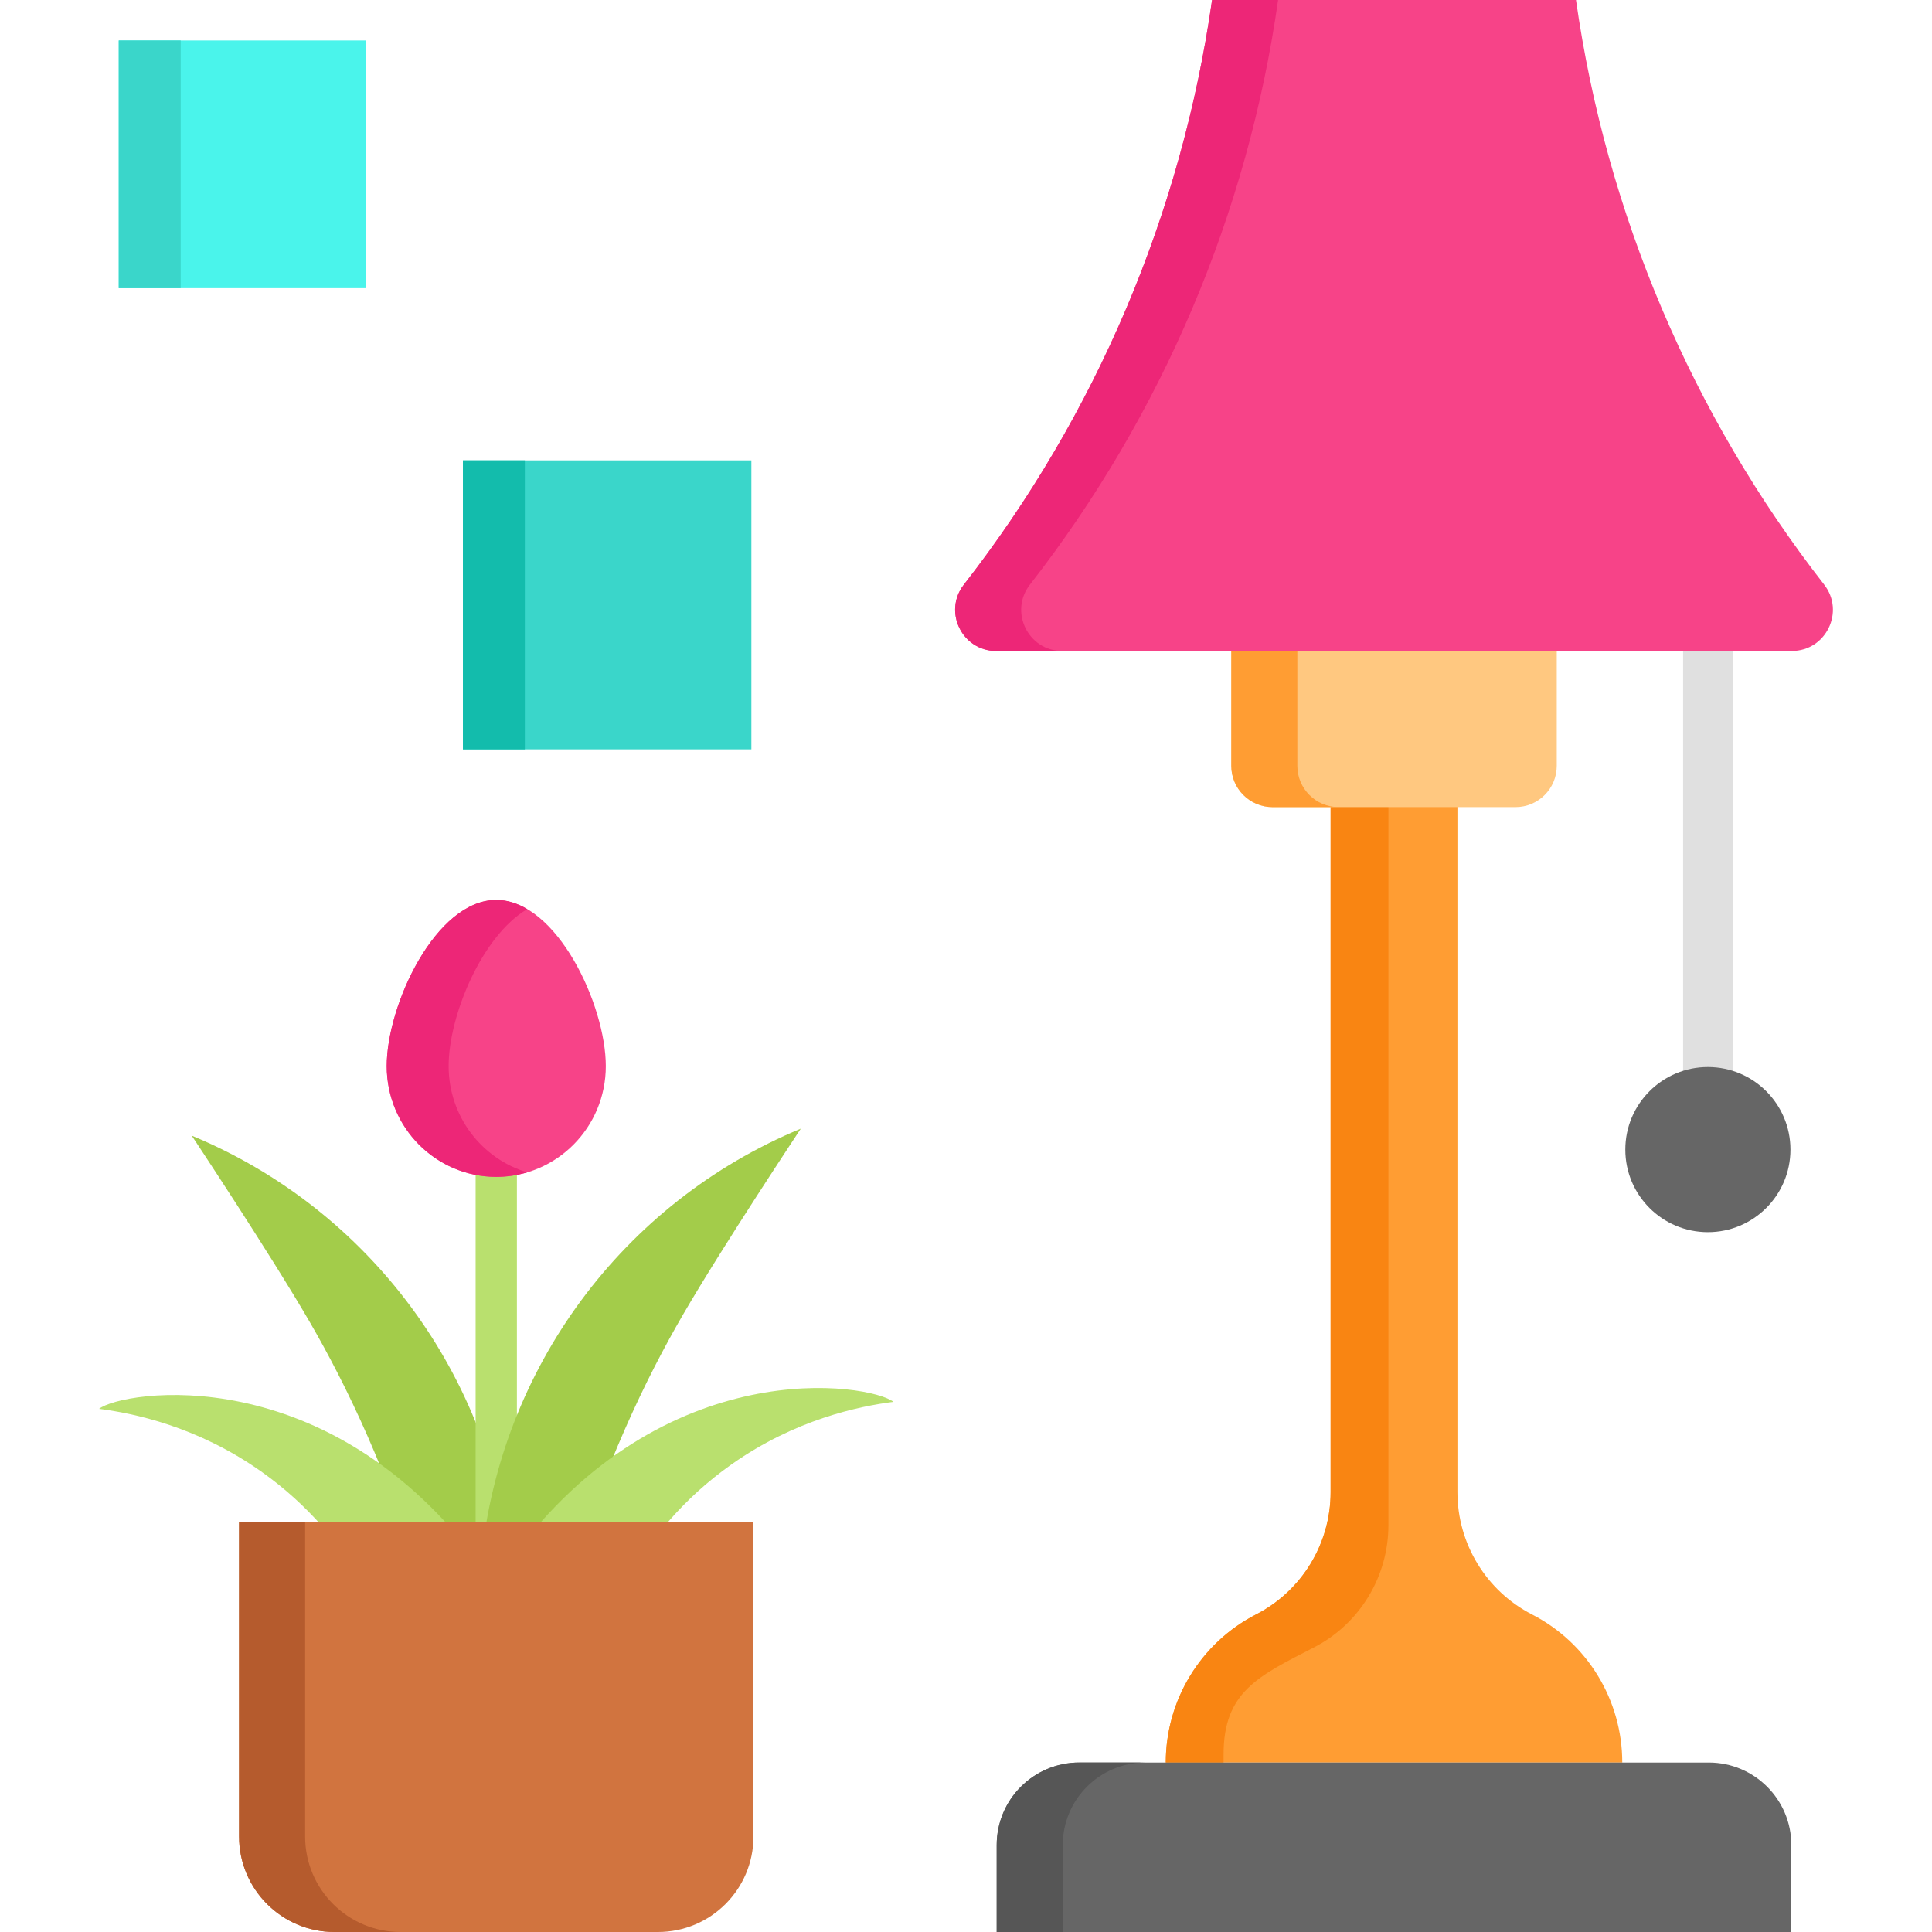
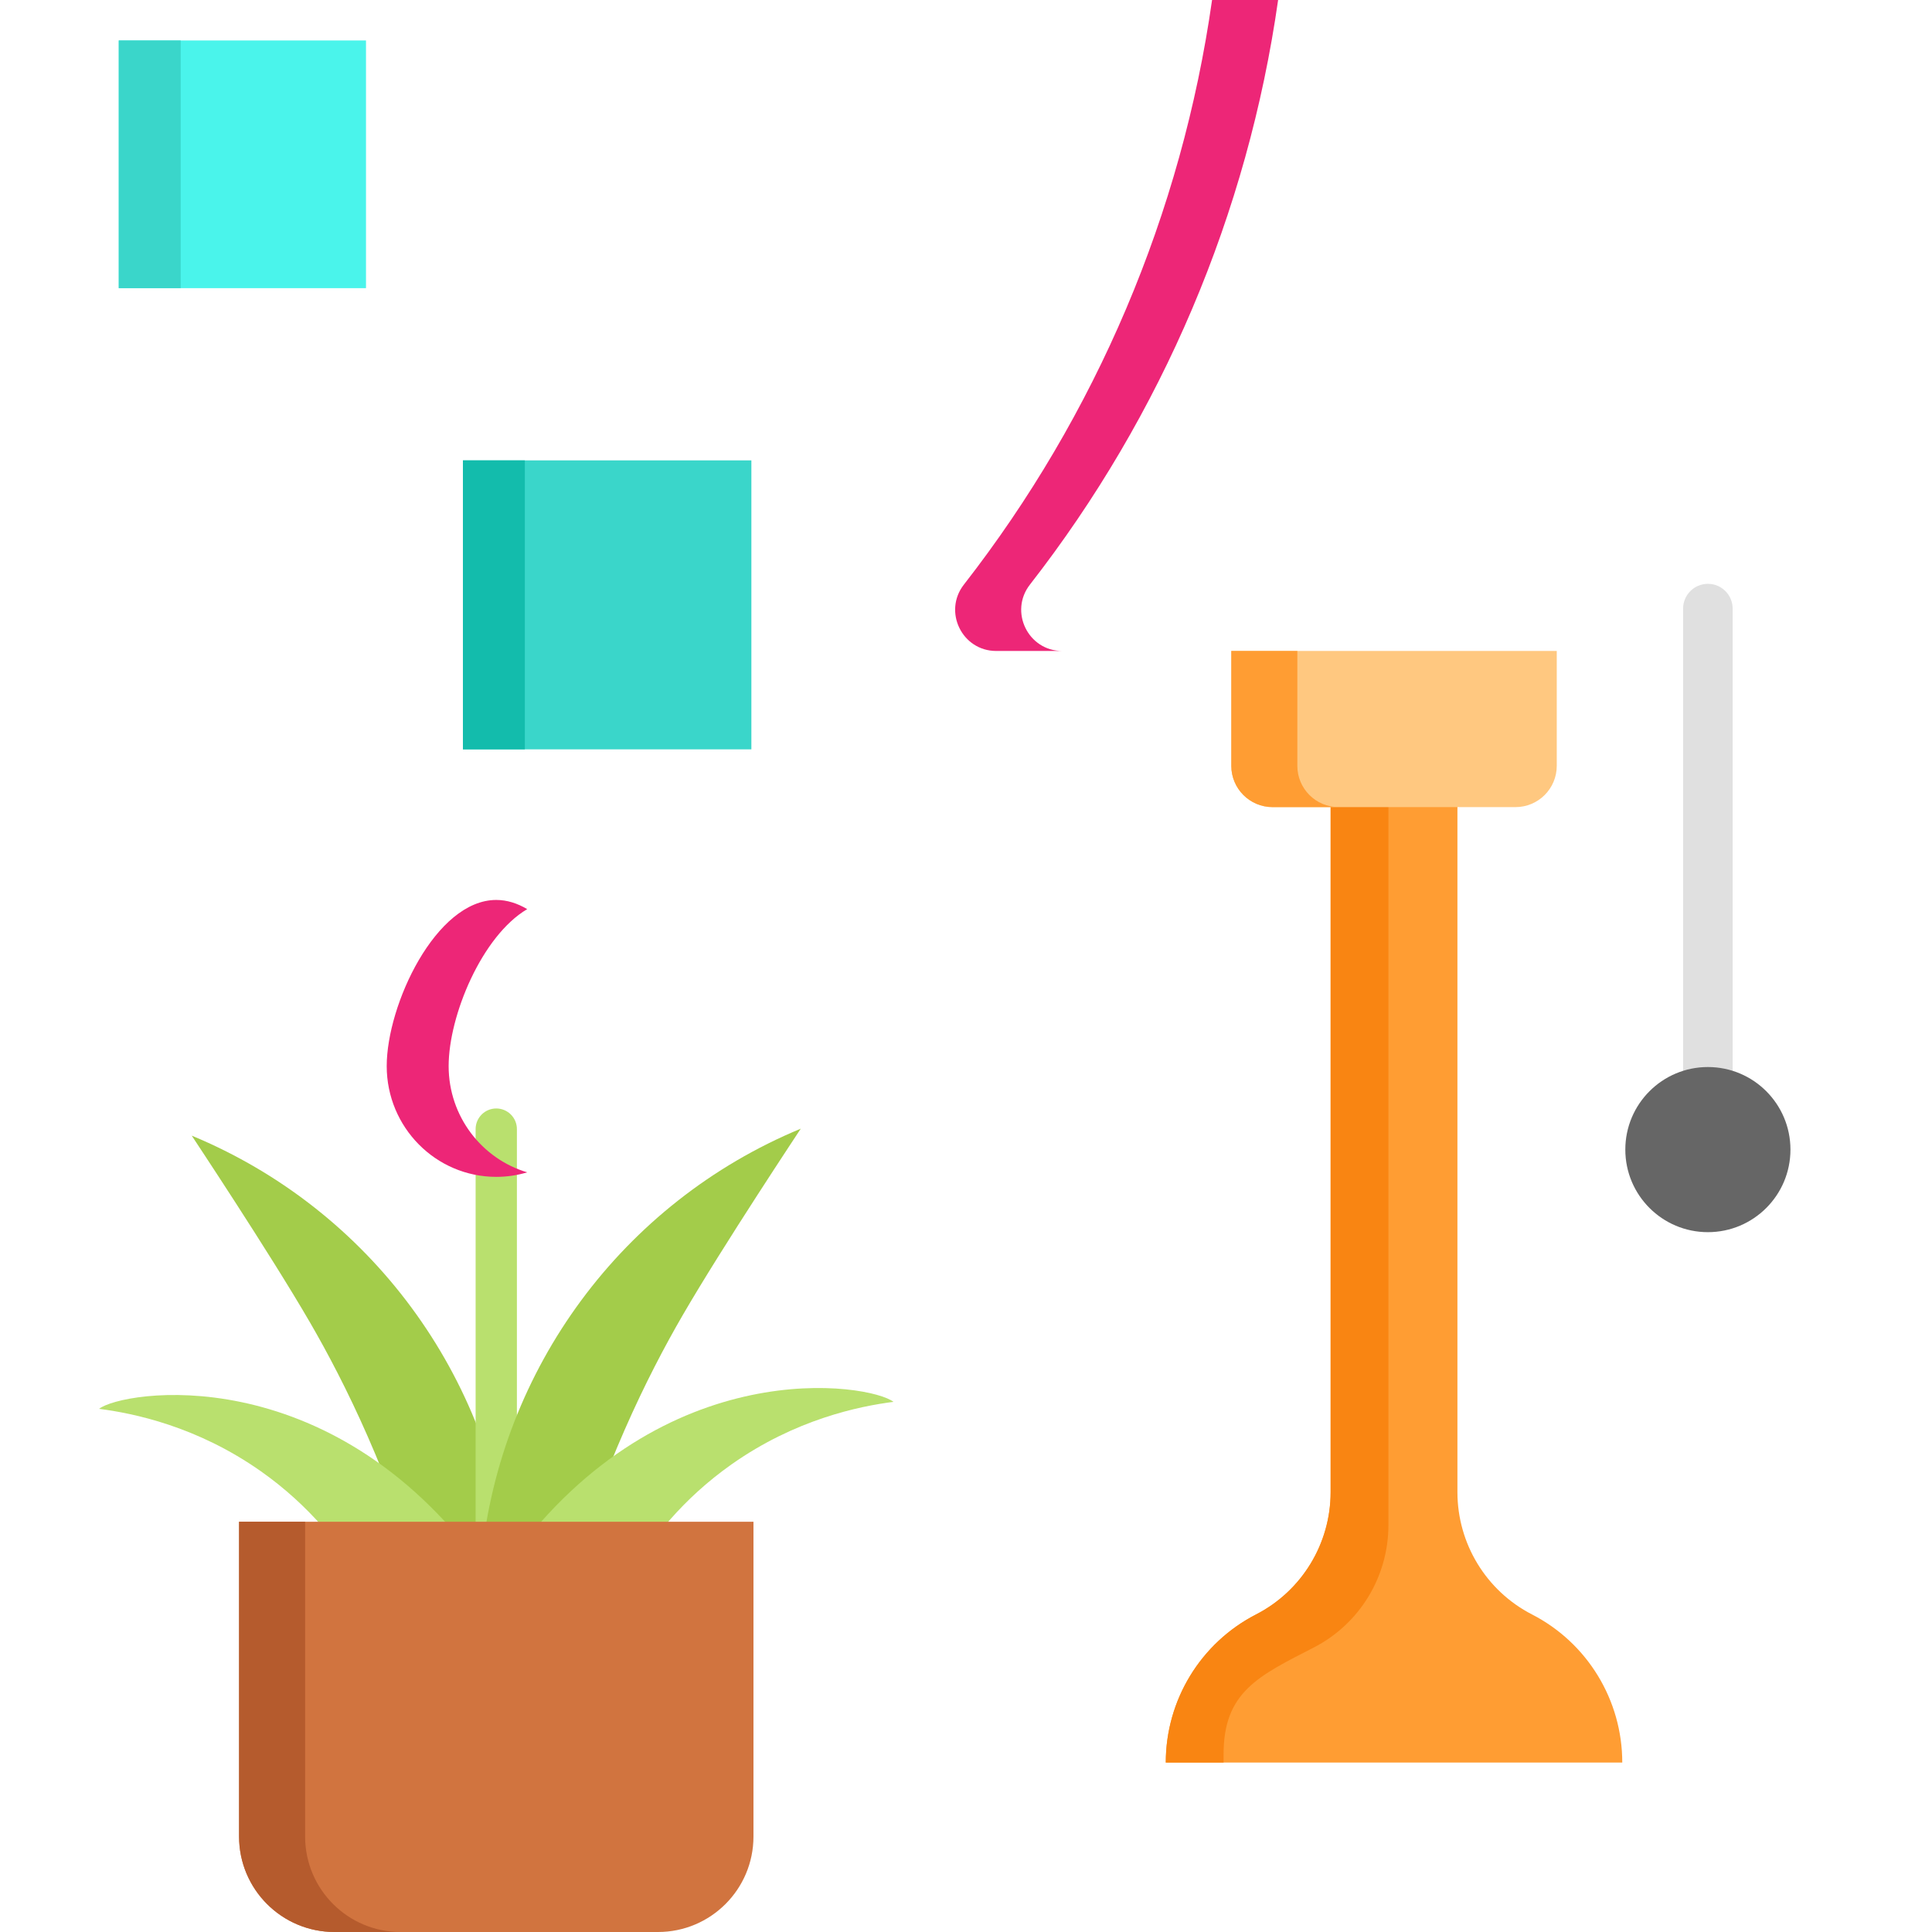
<svg xmlns="http://www.w3.org/2000/svg" id="Layer_1" enable-background="new 0 0 468 468" height="512" viewBox="0 0 468 468" width="512">
  <g>
    <g>
      <g>
        <g>
          <path d="m46.449 275.097c-.014.009 18.827 28.319 28.605 45.182 8.526 14.706 19.53 36.869 28.267 67.366l20.498-8.307c-4.624-46.026-34.1-86.301-77.37-104.241z" fill="#a3cc4a" />
        </g>
        <g>
          <path d="m24 341.272c8.342 1.07 23.747 4.229 39.228 15.147 23.488 16.567 31.459 39.931 33.747 47.706l19.633-24.79c-37.111-50.682-87.046-42.47-92.608-38.063z" fill="#b9e06e" />
        </g>
        <g>
          <path d="m120.213 385.18c-2.761 0-5-2.239-5-5v-106.668c0-2.761 2.239-5 5-5s5 2.239 5 5v106.668c0 2.761-2.238 5-5 5z" fill="#b9e06e" />
        </g>
        <g>
          <path d="m193.977 273.405c.014.009-18.827 28.319-28.605 45.182-8.526 14.706-19.53 36.869-28.267 67.366l-20.498-8.307c4.624-46.026 34.101-86.301 77.37-104.241z" fill="#a3cc4a" />
        </g>
        <g>
          <path d="m216.427 339.58c-8.342 1.07-23.747 4.229-39.228 15.147-23.488 16.567-31.459 39.931-33.747 47.706l-19.633-24.79c37.11-50.682 87.046-42.47 92.608-38.063z" fill="#b9e06e" />
        </g>
        <g>
          <g>
            <g>
-               <path d="m146.75 258.246c0 14.818-11.881 26.831-26.536 26.831s-26.536-12.013-26.536-26.831 11.881-40.246 26.536-40.246 26.536 25.428 26.536 40.246z" fill="#f74388" />
-             </g>
+               </g>
          </g>
          <g>
            <path d="m108.677 258.246c0-12.184 8.034-31.528 19.036-38.025-2.379-1.405-4.894-2.221-7.5-2.221-14.656 0-26.536 25.428-26.536 40.246s11.881 26.831 26.536 26.831c2.606 0 5.121-.386 7.5-1.094-11.002-3.273-19.036-13.553-19.036-25.737z" fill="#ed2677" />
          </g>
        </g>
      </g>
      <g>
        <g>
          <path d="m159.386 468h-78.345c-12.774 0-23.13-10.356-23.13-23.13v-76.251h124.606v76.251c-.001 12.774-10.357 23.13-23.131 23.13z" fill="#d1743f" />
        </g>
      </g>
      <g>
        <path d="m73.911 444.87v-76.251h-16v76.251c0 12.774 10.356 23.13 23.13 23.13h16c-12.775 0-23.13-10.356-23.13-23.13z" fill="#b55b2d" />
      </g>
    </g>
    <g>
      <g>
        <path d="m413.71 277.29c-3.313 0-6-2.687-6-6v-123.866c0-3.313 2.687-6 6-6s6 2.687 6 6v123.866c0 3.313-2.686 6-6 6z" fill="#e0e0e0" />
      </g>
      <g>
        <g>
          <circle cx="413.711" cy="278.474" fill="#666" r="20" />
        </g>
      </g>
      <g>
        <g>
          <g>
            <path d="m371.107 391.076c-11.091-5.701-18.066-17.144-18.066-29.638v-183.224h-30.716v183.225c0 12.494-6.975 23.936-18.066 29.638-13.423 6.9-21.866 20.75-21.866 35.871h110.579c.001-15.122-8.441-28.972-21.865-35.872z" fill="#ff9d33" />
          </g>
        </g>
        <g>
-           <path d="m296.394 424.947c0-15.121 8.442-18.971 21.866-25.871 11.091-5.701 18.066-17.144 18.066-29.638v-191.224h-14v183.225c0 12.494-6.975 23.936-18.066 29.638-13.423 6.9-21.866 20.75-21.866 35.871h14z" fill="#f98512" />
+           <path d="m296.394 424.947c0-15.121 8.442-18.971 21.866-25.871 11.091-5.701 18.066-17.144 18.066-29.638v-191.224h-14v183.225c0 12.494-6.975 23.936-18.066 29.638-13.423 6.9-21.866 20.75-21.866 35.871h14" fill="#f98512" />
        </g>
      </g>
      <g>
        <g>
          <g>
-             <path d="m433.928 468h-192.49v-21.053c0-11.046 8.954-20 20-20h152.489c11.046 0 20 8.954 20 20v21.053z" fill="#666" />
-           </g>
+             </g>
        </g>
        <g>
-           <path d="m277.438 426.947h-16c-11.046 0-20 8.954-20 20v21.053h16v-21.053c0-11.045 8.955-20 20-20z" fill="#565656" />
-         </g>
+           </g>
      </g>
      <g>
        <g>
-           <path d="m434.053 157.687h-192.739c-8.271 0-12.916-9.544-7.825-16.078 32.043-41.124 52.77-89.95 60.115-141.609h88.159c7.345 51.659 28.072 100.485 60.115 141.609 5.091 6.534.446 16.078-7.825 16.078z" fill="#f74388" />
-         </g>
+           </g>
      </g>
      <g>
        <path d="m249.489 141.609c32.043-41.124 52.77-89.95 60.115-141.609h-16c-7.345 51.659-28.072 100.485-60.115 141.609-5.091 6.534-.447 16.078 7.825 16.078h16c-8.272 0-12.917-9.544-7.825-16.078z" fill="#ed2677" />
      </g>
      <g>
        <g>
          <g>
            <path d="m367.103 195.513h-58.839c-5.523 0-10-4.477-10-10v-27.826h78.839v27.826c0 5.523-4.478 10-10 10z" fill="#ffc880" />
          </g>
        </g>
      </g>
      <g>
        <path d="m314.264 185.513v-27.826h-16v27.826c0 5.523 4.477 10 10 10h16c-5.523 0-10-4.477-10-10z" fill="#ff9d33" />
      </g>
    </g>
    <g>
      <g>
        <g>
          <path d="m112.139 111.52h69.871v70h-69.871z" fill="#3ad6ca" />
        </g>
      </g>
      <g>
        <path d="m112.139 111.52h15v70h-15z" fill="#13bcac" />
      </g>
    </g>
    <g>
      <g>
        <g>
          <path d="m28.768 9.802h59.889v60h-59.889z" fill="#4af4eb" />
        </g>
      </g>
      <g>
        <path d="m28.768 9.802h15v60h-15z" fill="#3ad6ca" />
      </g>
    </g>
  </g>
</svg>